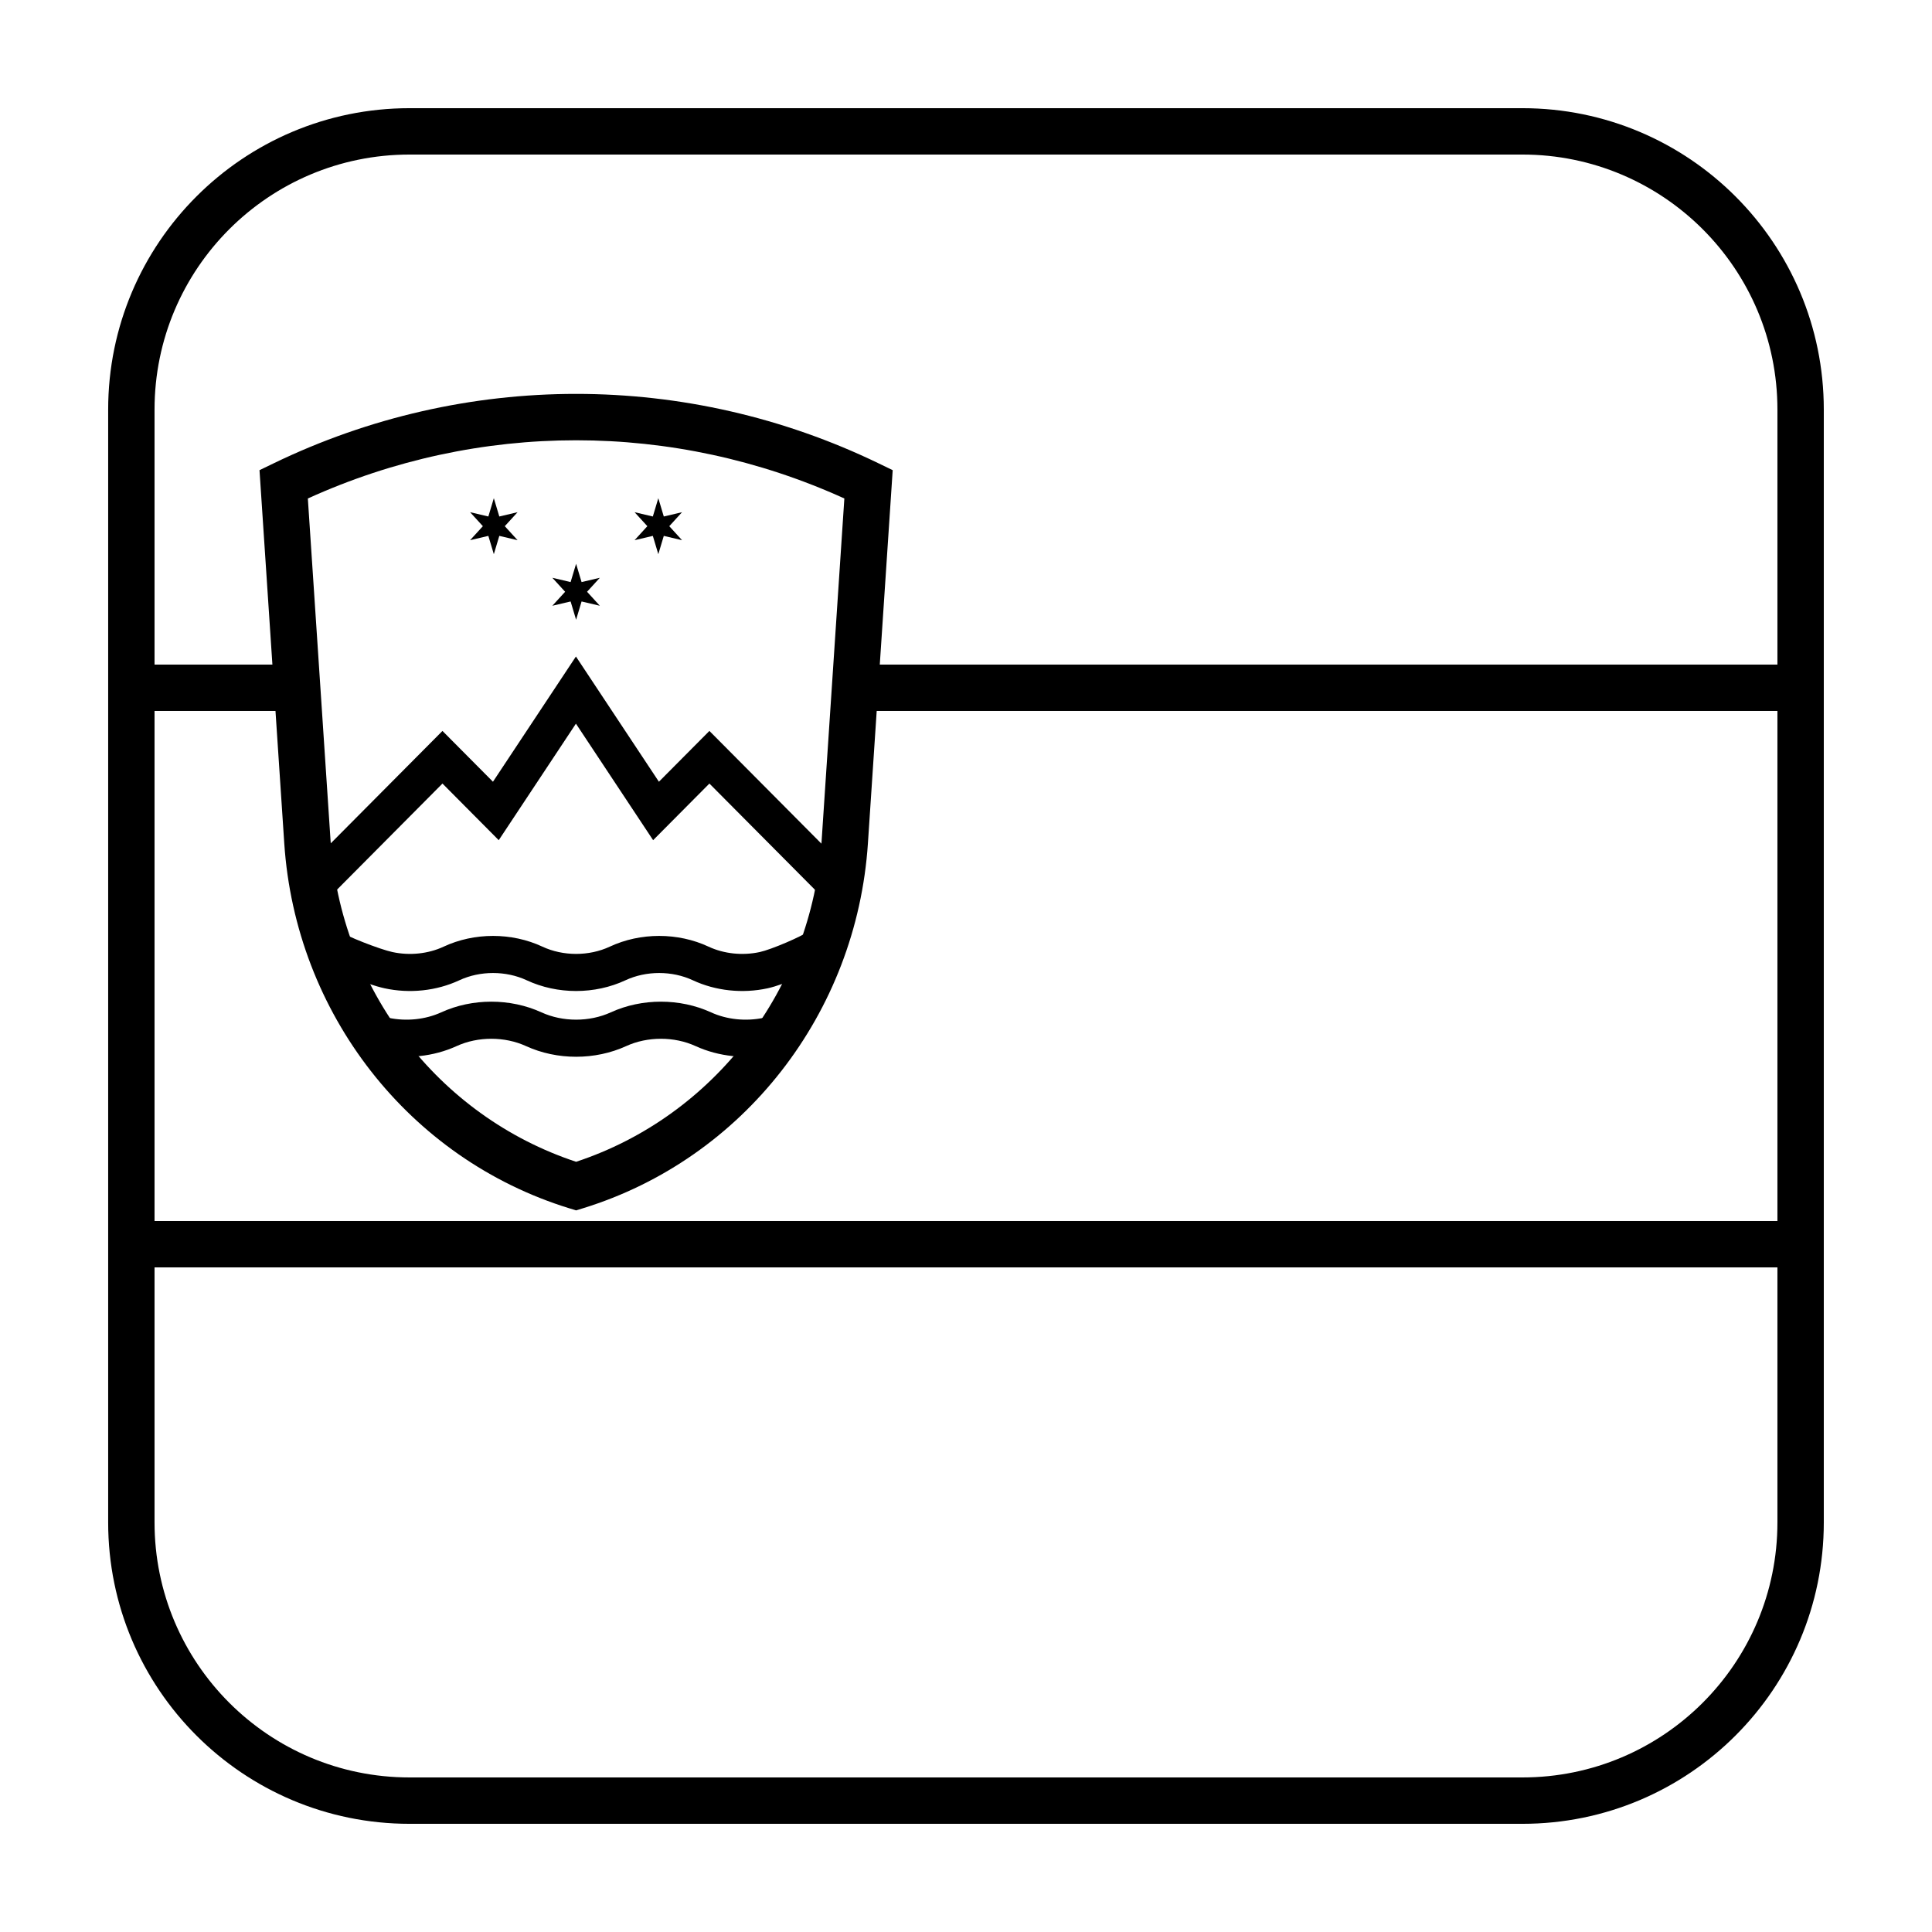
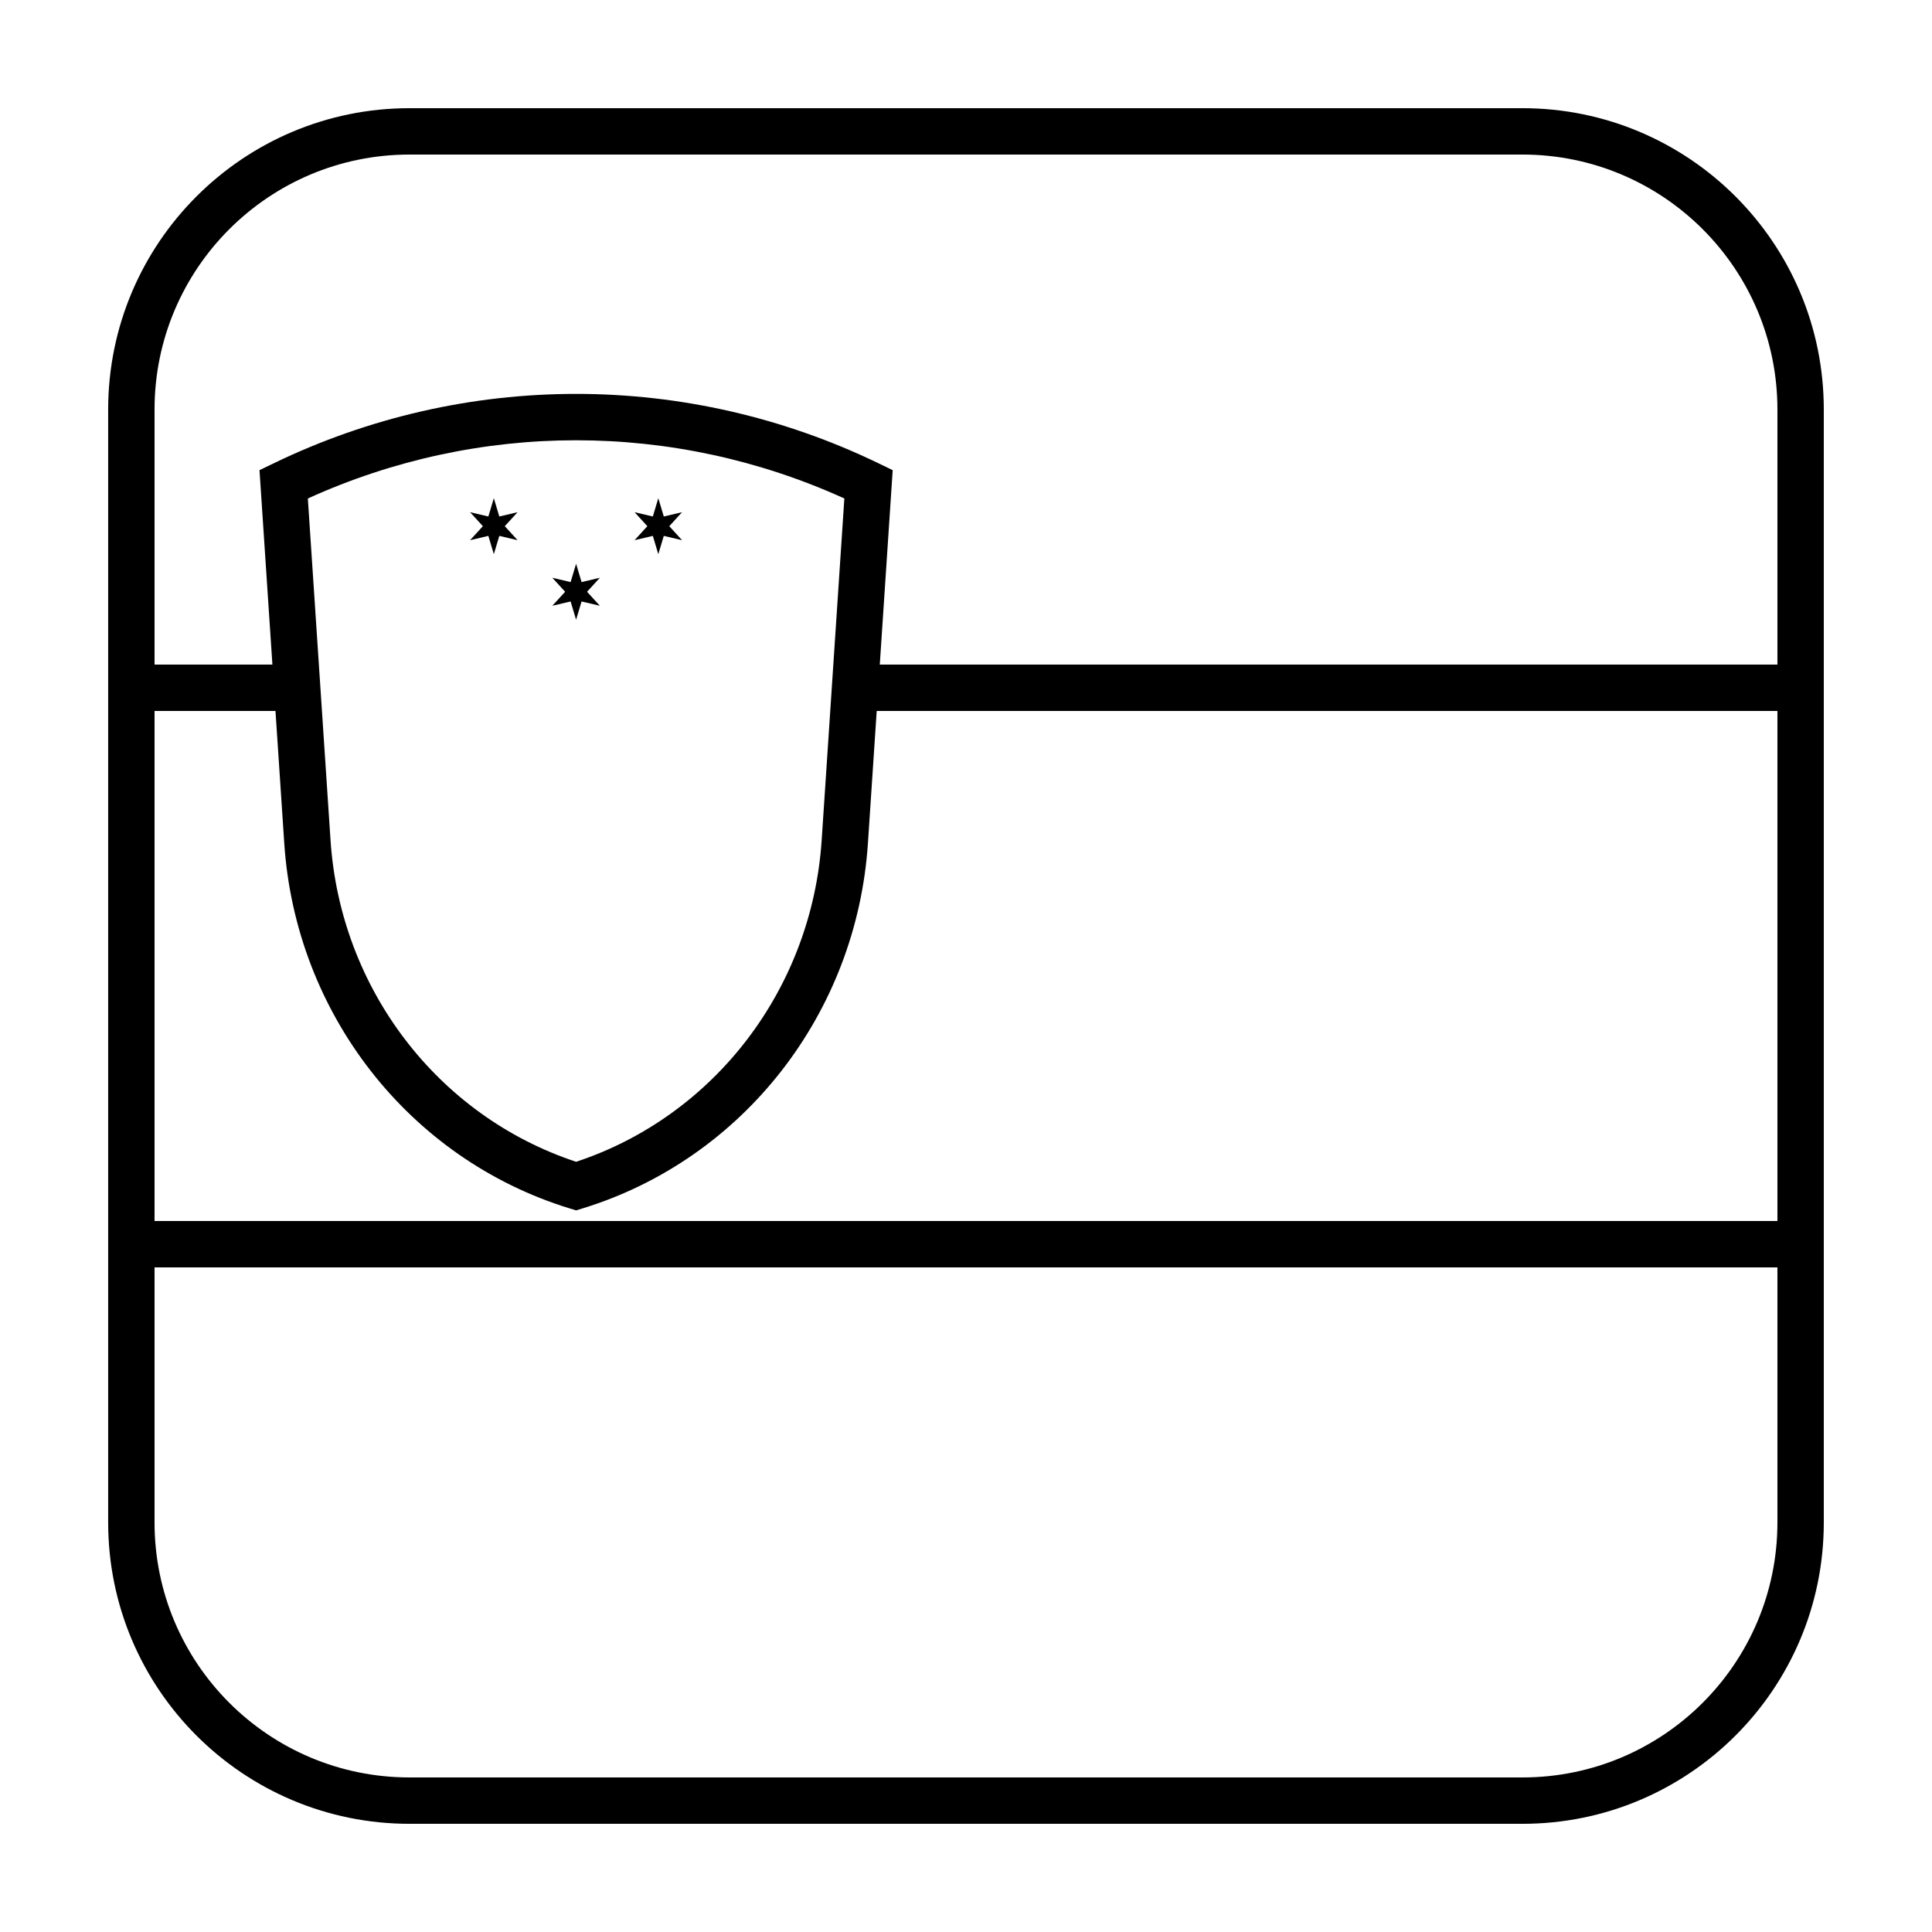
<svg xmlns="http://www.w3.org/2000/svg" fill="#000000" width="800px" height="800px" version="1.1" viewBox="144 144 512 512">
  <g>
    <path d="m252.54 172.67h294.91c44.113 0 79.875 35.762 79.875 79.875v294.91c0 44.113-35.762 79.875-79.875 79.875h-294.91c-44.113 0-79.875-35.762-79.875-79.875v-294.91c0-44.113 35.762-79.875 79.875-79.875zm0 12.289c-37.328 0-67.586 30.258-67.586 67.586v294.91c0 37.328 30.258 67.586 67.586 67.586h294.91c37.328 0 67.586-30.258 67.586-67.586v-294.91c0-37.328-30.258-67.586-67.586-67.586z" />
    <path d="m361.75 366.67 6.012-90.566c-45.25-20.57-96.934-20.57-142.18 0l6.012 90.566c2.613 39.406 28.457 73.105 65.078 85.215 36.621-12.109 62.461-45.809 65.078-85.215l6.129 0.406zm12.258 0.812c-2.992 45.102-33.055 83.633-75.527 96.727l-1.809 0.555-1.812-0.555c-42.473-13.094-72.535-51.625-75.527-96.727l-6.562-98.883 3.731-1.805c50.738-24.543 109.61-24.543 160.34 0l3.731 1.805-6.566 98.883-6.129-0.406z" />
    <path d="m178.81 332.41v-12.289h40.355v12.289z" />
    <path d="m178.81 479.87v-12.289h445.86v12.289z" />
    <path d="m375.42 332.41v-12.289h249.25v12.289z" />
-     <path d="m358.46 390.7 5.949 7.828c-3.144 2.387-12.621 6.438-16.973 7.379-6.68 1.449-13.785 0.691-19.824-2.125-5.492-2.566-12.363-2.566-17.855 0-8.129 3.793-18.043 3.793-26.172 0-5.492-2.566-12.363-2.566-17.855 0-6.039 2.816-13.145 3.574-19.824 2.125-4.672-1.012-15-5.059-18.055-7.383l5.949-7.824c1.723 1.309 10.797 4.867 14.188 5.602 4.598 0.996 9.512 0.473 13.586-1.43 8.129-3.793 18.043-3.793 26.168 0 5.496 2.566 12.363 2.566 17.859 0 8.129-3.793 18.043-3.793 26.172 0 4.07 1.902 8.984 2.426 13.582 1.43 3.027-0.656 11.188-4.144 13.105-5.602zm-129.09-6.965-6.973-6.93 38.859-39.102 13.383 13.465 21.988-33.188 21.988 33.188 13.383-13.465 38.859 39.102-6.973 6.93-31.887-32.086-14.914 15.008-20.457-30.879-20.457 30.879-14.914-15.008zm10.656 38.152 3.57-9.16c1.066 0.414 2.184 0.75 3.344 0.996 4.734 1.004 9.793 0.477 13.984-1.441 8.25-3.773 18.309-3.773 26.559 0 5.656 2.586 12.727 2.586 18.383 0 8.25-3.773 18.309-3.773 26.559 0 4.191 1.918 9.25 2.445 13.984 1.441 1.16-0.246 2.277-0.582 3.34-0.996l3.57 9.16c-1.562 0.609-3.191 1.094-4.867 1.449-6.777 1.441-13.988 0.688-20.117-2.113-5.652-2.586-12.727-2.586-18.379 0-8.254 3.773-18.309 3.773-26.559 0-5.656-2.586-12.73-2.586-18.383 0-6.129 2.801-13.34 3.555-20.117 2.113-1.676-0.355-3.309-0.84-4.871-1.449z" />
    <path d="m296.67 293.41 1.453 4.844 4.84-1.137-3.387 3.707 3.387 3.707-4.84-1.137-1.453 4.844-1.453-4.844-4.84 1.137 3.387-3.707-3.387-3.707 4.84 1.137z" />
    <path d="m274.87 276.03 1.453 4.848 4.84-1.141-3.387 3.707 3.387 3.711-4.84-1.141-1.453 4.848-1.453-4.848-4.84 1.141 3.387-3.711-3.387-3.707 4.84 1.141z" />
    <path d="m318.46 276.03 1.453 4.848 4.836-1.141-3.383 3.707 3.383 3.711-4.836-1.141-1.453 4.848-1.453-4.848-4.84 1.141 3.387-3.711-3.387-3.707 4.84 1.141z" />
  </g>
</svg>